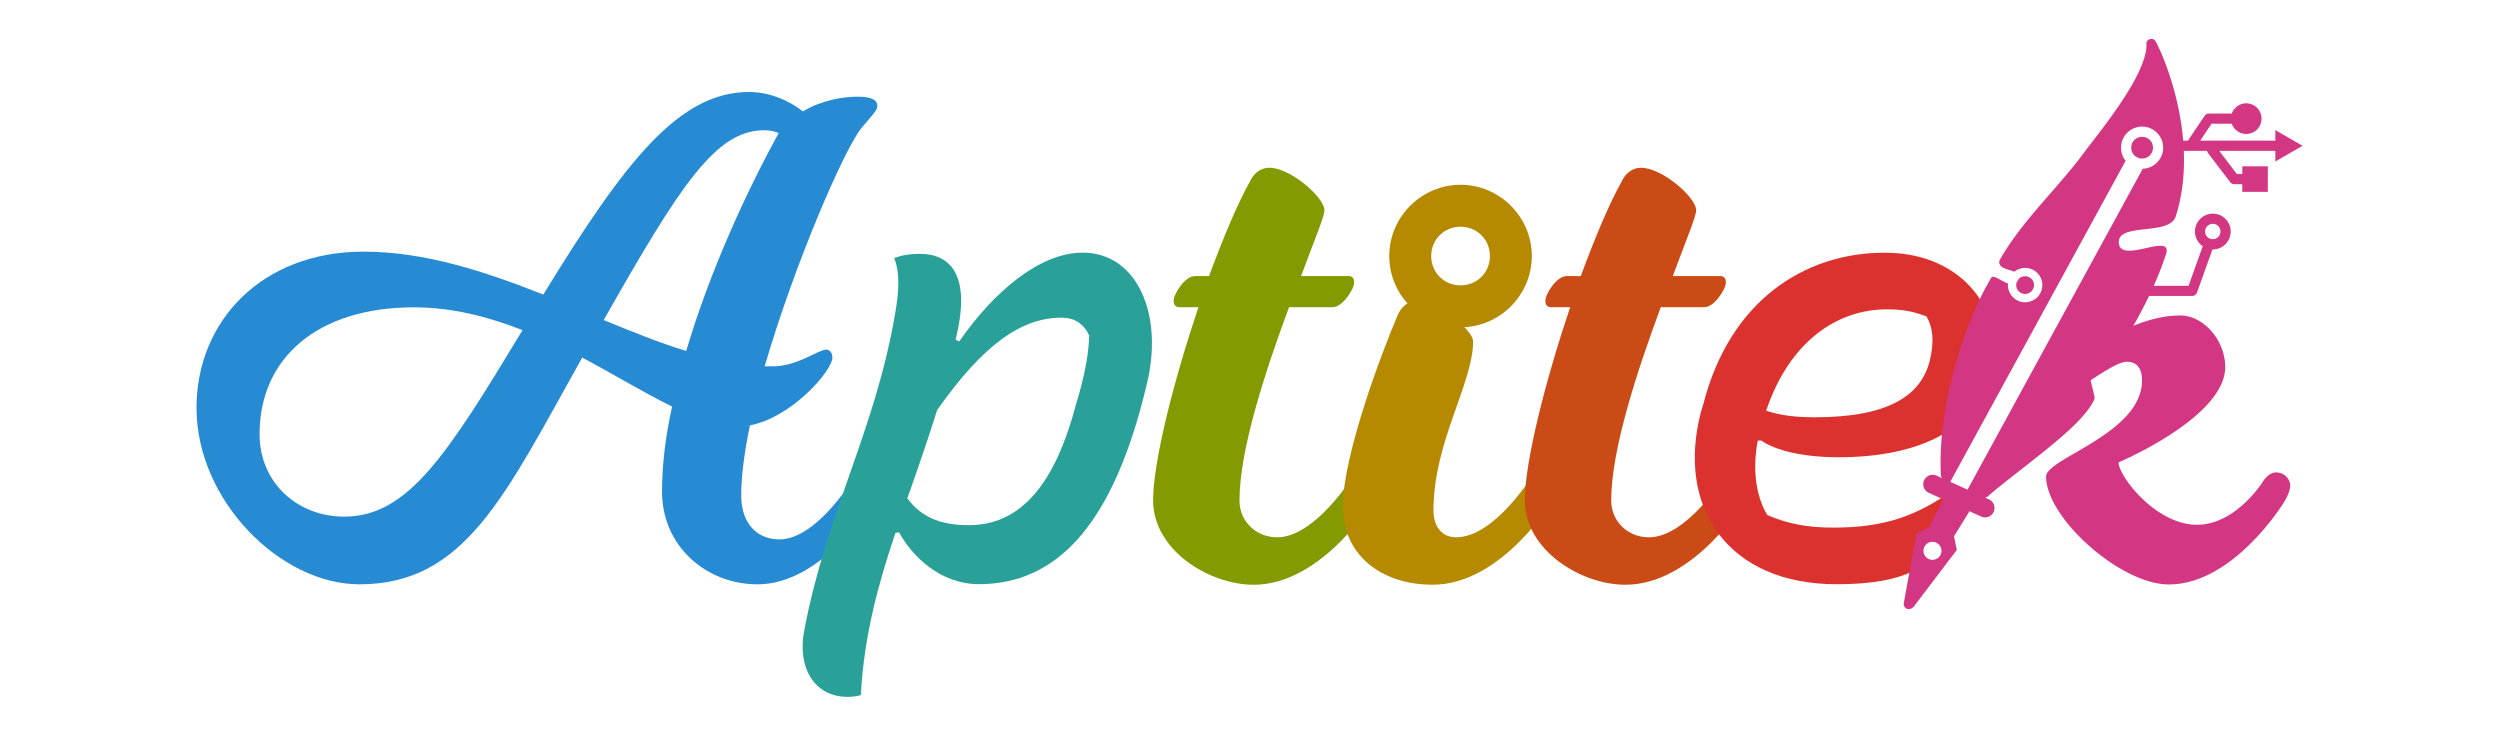
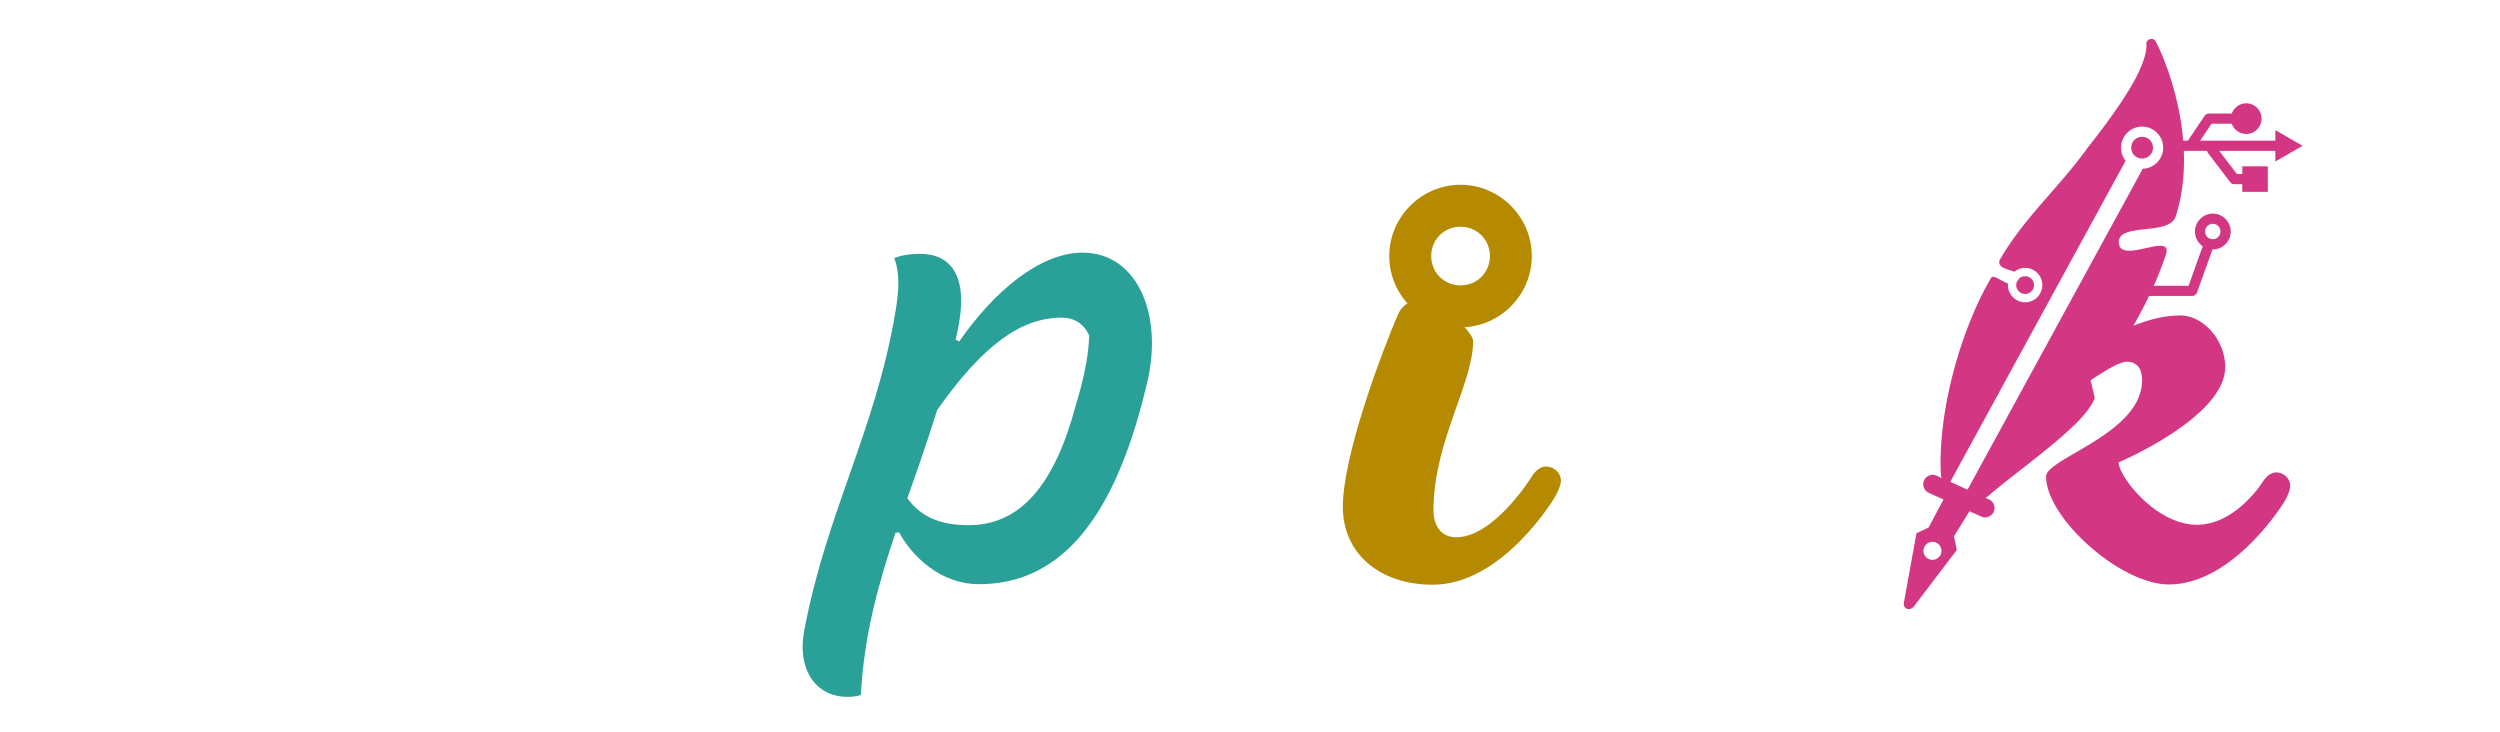
<svg xmlns="http://www.w3.org/2000/svg" xmlns:ns1="http://www.inkscape.org/namespaces/inkscape" xmlns:ns2="http://sodipodi.sourceforge.net/DTD/sodipodi-0.dtd" width="1024" height="300" viewBox="0 0 270.933 79.375" version="1.1" id="svg1" ns1:version="1.4.2 (ebf0e940d0, 2025-05-08)" ns2:docname="Aptitek.04.svg" ns1:export-filename="Aptitek.04.png" ns1:export-xdpi="96" ns1:export-ydpi="96">
  <ns2:namedview id="namedview1" pagecolor="#505050" bordercolor="#ffffff" borderopacity="1" ns1:showpageshadow="0" ns1:pageopacity="0" ns1:pagecheckerboard="1" ns1:deskcolor="#505050" ns1:document-units="mm" ns1:zoom="0.64113914" ns1:cx="355.61704" ns1:cy="400.84903" ns1:window-width="2560" ns1:window-height="1379" ns1:window-x="2160" ns1:window-y="1230" ns1:window-maximized="1" ns1:current-layer="g137" />
  <defs id="defs1" />
  <g ns1:label="Layer 1" ns1:groupmode="layer" id="layer1">
    <g id="g137" transform="matrix(2.862,0,0,2.862,492.247,-1090.092)">
-       <path style="font-weight:normal;font-size:25.4px;font-family:Milkshake;-inkscape-font-specification:Milkshake;fill:#268bd2;stroke-width:0.265" d="m -143.319,403.012 c 2.515,0 4.369,-3.124 4.369,-3.124 0,0 0.229,-0.381 0.229,-0.61 0,-0.279 -0.254,-0.508 -0.533,-0.508 -0.305,0 -0.508,0.356 -0.508,0.356 0,0 -1.346,2.184 -2.718,2.184 -0.762,0 -1.448,-0.508 -1.448,-1.676 0,-0.737 0.127,-1.651 0.33,-2.642 1.6,-0.305 3.124,-2.083 3.124,-2.565 0,-0.203 -0.127,-0.305 -0.229,-0.305 -0.305,0 -1.092,0.635 -2.032,0.635 h -0.305 c 1.143,-3.912 2.997,-8.179 3.658,-9.017 0.432,-0.508 0.61,-0.686 0.61,-0.838 0,-0.254 -0.254,-0.356 -0.762,-0.356 -0.533,0 -1.346,0.127 -2.057,0.559 -0.178,-0.152 -0.991,-0.737 -2.032,-0.737 -2.642,0 -4.674,2.565 -7.798,7.671 -2.184,-0.864 -4.47,-1.626 -6.807,-1.626 -3.835,0 -6.325,2.616 -6.325,5.918 0,3.505 3.175,6.68 6.172,6.68 4.013,0 5.512,-3.378 8.433,-8.585 1.245,0.66 2.362,1.346 3.404,1.854 -0.254,1.143 -0.381,2.235 -0.381,3.226 0,2.083 1.702,3.505 3.607,3.505 z m -15.646,-2.565 c -1.753,0 -3.2,-1.27 -3.2,-3.124 0,-2.896 2.21,-4.801 5.842,-4.801 1.448,0 2.819,0.356 4.115,0.864 -2.87,4.75 -4.343,7.061 -6.756,7.061 z m 9.83,-7.442 c 2.896,-5.105 4.242,-7.188 6.071,-7.188 0.254,0 0.406,0.051 0.559,0.102 -1.245,2.261 -2.616,5.258 -3.505,8.255 -1.016,-0.305 -2.057,-0.737 -3.124,-1.168 z" id="path130" />
      <path style="font-style:italic;font-weight:500;font-size:22.578px;font-family:'Recursive Sans Casual Static';-inkscape-font-specification:'Recursive Sans Casual Static Medium Italic';letter-spacing:-1.246px;word-spacing:-0.011px;fill:#2aa198;stroke-width:0.265" d="m -138.133,390.656 c 0.226,0.587 0.181,1.287 0.023,2.167 -0.768,4.425 -2.596,7.496 -3.432,11.944 -0.271,1.4 0.384,2.506 1.648,2.506 0.158,0 0.339,-0.023 0.497,-0.068 0.113,-2.213 0.655,-4.199 1.31,-6.141 l 0.135,-0.023 c 0.497,0.903 1.558,1.964 3.025,1.964 2.913,0 4.967,-2.19 6.209,-6.977 l 0.135,-0.542 c 0.677,-2.664 -0.339,-5.035 -2.416,-5.035 -1.603,0 -3.342,1.445 -4.674,3.364 l -0.135,-0.068 c 0.023,-0.068 0.023,-0.135 0.045,-0.203 0.519,-2.28 -0.271,-3.048 -1.4,-3.048 -0.361,0 -0.655,0.045 -0.971,0.158 z m 6.344,2.258 c 0.474,0 0.835,0.226 1.039,0.677 -0.023,0.655 -0.135,1.31 -0.384,2.213 l -0.113,0.384 c -0.79,3.003 -2.077,4.583 -4.064,4.583 -1.084,0 -1.806,-0.316 -2.326,-1.016 0.384,-1.084 0.768,-2.19 1.129,-3.342 1.761,-2.506 3.206,-3.5 4.719,-3.5 z" id="path131" />
-       <path style="font-style:italic;font-weight:normal;font-size:26.811px;font-family:Milkshake;-inkscape-font-specification:'Milkshake Italic';word-spacing:-0.011px;fill:#859900;stroke-width:0.265" d="m -123.639,401.23 c -0.778,0 -1.421,-0.59 -1.421,-1.394 0,-1.93 0.992,-4.933 1.877,-7.319 h 1.662 c 0.349,0 0.804,-0.67 0.804,-0.938 0,-0.161 -0.08,-0.241 -0.214,-0.241 h -1.796 c 0.483,-1.314 0.885,-2.252 0.885,-2.493 0,-0.483 -1.287,-1.609 -2.091,-1.609 -0.322,0 -0.59,0.214 -0.724,0.509 -0.483,0.858 -1.019,2.145 -1.555,3.593 h -0.536 c -0.375,0 -0.804,0.67 -0.804,0.938 0,0.161 0.08,0.241 0.214,0.241 h 0.724 c -0.938,2.788 -1.716,5.845 -1.716,7.319 0,1.877 2.118,3.191 3.807,3.191 2.654,0 4.612,-3.298 4.612,-3.298 0,0 0.241,-0.402 0.241,-0.643 0,-0.295 -0.268,-0.536 -0.563,-0.536 -0.322,0 -0.536,0.375 -0.536,0.375 0,0 -1.421,2.306 -2.869,2.306 z" id="path132" />
      <path style="font-style:italic;font-weight:normal;font-size:26.811px;font-family:Milkshake;-inkscape-font-specification:'Milkshake Italic';word-spacing:-0.011px;fill:#b58900;stroke-width:0.265" d="m -117.714,400.211 c 0,-2.601 1.501,-4.799 1.501,-6.408 0,-0.402 -1.314,-1.528 -2.118,-1.528 -0.322,0 -0.59,0.214 -0.724,0.509 -0.643,1.501 -2.091,5.362 -2.091,7.293 0,1.743 1.367,2.949 3.405,2.949 2.654,0 4.612,-3.298 4.612,-3.298 0,0 0.241,-0.402 0.241,-0.643 0,-0.295 -0.268,-0.536 -0.563,-0.536 -0.322,0 -0.536,0.375 -0.536,0.375 0,0 -1.421,2.306 -2.869,2.306 -0.536,0 -0.858,-0.402 -0.858,-1.019 z" id="path133" ns2:nodetypes="ssscsscsscss" />
-       <path style="font-style:italic;font-weight:normal;font-size:26.811px;font-family:Milkshake;-inkscape-font-specification:'Milkshake Italic';word-spacing:-0.011px;fill:#cb4b16;stroke-width:0.265" d="m -109.563,401.23 c -0.778,0 -1.421,-0.59 -1.421,-1.394 0,-1.93 0.992,-4.933 1.877,-7.319 h 1.662 c 0.349,0 0.804,-0.67 0.804,-0.938 0,-0.161 -0.08,-0.241 -0.214,-0.241 h -1.796 c 0.483,-1.314 0.885,-2.252 0.885,-2.493 0,-0.483 -1.287,-1.609 -2.091,-1.609 -0.322,0 -0.59,0.214 -0.724,0.509 -0.483,0.858 -1.019,2.145 -1.555,3.593 h -0.536 c -0.375,0 -0.804,0.67 -0.804,0.938 0,0.161 0.08,0.241 0.214,0.241 h 0.724 c -0.938,2.788 -1.716,5.845 -1.716,7.319 0,1.877 2.118,3.191 3.807,3.191 2.654,0 4.612,-3.298 4.612,-3.298 0,0 0.241,-0.402 0.241,-0.643 0,-0.295 -0.268,-0.536 -0.563,-0.536 -0.322,0 -0.536,0.375 -0.536,0.375 0,0 -1.421,2.306 -2.869,2.306 z" id="path134" />
-       <path style="font-style:italic;font-weight:500;font-size:22.578px;font-family:'Recursive Sans Casual Static';-inkscape-font-specification:'Recursive Sans Casual Static Medium Italic';word-spacing:-0.011px;fill:#dc322f;stroke-width:0.265" d="m -100.625,390.453 c -3.071,0 -5.87,1.851 -6.864,5.712 l -0.09,0.294 c -0.971,3.68 1.061,6.548 5.125,6.548 1.389,0 2.318,-0.182 3.043,-0.563 0.265,-0.139 0.062,-0.835 0.285,-1.028 0.474,-0.406 1.232,-0.328 1.458,-1.186 0.068,-0.316 0.069,-0.338 0.069,-0.744 h -0.135 c -0.128,0.094 -0.21,-0.109 -0.334,-0.022 -1.305,0.91 -2.479,1.399 -4.498,1.399 -0.971,0 -1.716,-0.135 -2.506,-0.474 -0.452,-0.745 -0.564,-1.784 -0.361,-2.822 h 0.135 c 0.497,0.361 1.558,0.632 2.913,0.632 3.116,0 5.238,-1.084 5.78,-3.229 l 0.045,-0.181 c 0.474,-1.942 -0.971,-4.335 -4.064,-4.335 z m 0.068,2.145 c 0.632,0 1.061,0.09 1.513,0.271 0.226,0.384 0.316,0.903 0.113,1.716 -0.339,1.264 -1.535,2.1 -4.335,2.1 -0.745,0 -1.31,-0.068 -1.851,-0.248 0.881,-2.619 2.687,-3.838 4.561,-3.838 z" id="path136" ns2:nodetypes="sccssccccsscccsccsssccscs" />
      <path id="path107-7" style="font-weight:bold;font-size:25.4px;font-family:Milkshake;-inkscape-font-specification:'Milkshake Bold';fill:#d33682;stroke-width:0.265" d="m -90.541,382.359 c -0.096,0.005 -0.188,0.081 -0.178,0.201 0.028,0.364 -0.205,0.973 -0.619,1.666 -0.414,0.693 -0.994,1.48 -1.613,2.263 -1.038,1.457 -2.438,2.684 -3.325,4.247 -0.091,0.3 0.311,0.335 0.557,0.438 0.112,-0.091 0.255,-0.145 0.409,-0.145 0.358,0 0.652,0.292 0.652,0.65 0,0.358 -0.294,0.652 -0.652,0.652 -0.358,0 -0.652,-0.294 -0.652,-0.652 0,-0.021 0.001,-0.042 0.003,-0.062 -0.265,-0.087 -0.557,-0.346 -0.635,-0.215 -1.058,1.775 -2.037,4.916 -1.906,7.474 0.002,0.044 0.019,0.084 0.048,0.116 l -0.211,-0.096 a 0.357,0.357 0 0 0 -0.473,0.178 0.357,0.357 0 0 0 0.178,0.473 l 0.556,0.251 -0.564,1.062 -0.459,0.219 -0.478,2.634 c 0,0 -0.033,0.154 0.109,0.219 0.141,0.065 0.264,-0.073 0.264,-0.073 l 1.634,-2.152 -0.109,-0.514 0.588,-0.949 0.443,0.2 a 0.357,0.357 0 0 0 0.473,-0.177 0.357,0.357 0 0 0 -0.18,-0.473 l -0.152,-0.069 c 0.041,-0.002 0.081,-0.018 0.113,-0.046 0.494,-0.442 1.374,-1.089 2.187,-1.752 0.814,-0.663 1.566,-1.32 1.836,-1.908 0.017,-0.037 0.021,-0.078 0.012,-0.117 -0.053,-0.235 -0.103,-0.439 -0.147,-0.618 0.413,-0.266 1.058,-0.701 1.364,-0.701 0.356,0 0.584,0.203 0.584,0.711 0,2.007 -3.632,2.947 -3.632,3.632 0,1.575 2.819,4.089 4.648,4.089 2.464,0 4.369,-3.124 4.369,-3.124 0,0 0.228,-0.381 0.228,-0.61 0,-0.279 -0.254,-0.508 -0.533,-0.508 -0.305,0 -0.508,0.356 -0.508,0.356 0,0 -1.016,1.626 -2.489,1.626 -1.575,0 -2.972,-1.854 -2.972,-2.362 0,0 4.039,-1.702 4.039,-3.607 0,-1.041 -0.838,-1.956 -1.702,-1.956 -0.706,0 -1.369,0.223 -1.778,0.394 0.215,-0.373 0.414,-0.751 0.596,-1.133 h 1.633 a 0.193,0.193 0 0 0 0.182,-0.127 l 0.587,-1.635 c 0.005,1.1e-4 0.01,0 0.015,0 0.372,0 0.675,-0.306 0.675,-0.677 0,-0.372 -0.304,-0.678 -0.675,-0.678 -0.372,0 -0.678,0.306 -0.678,0.678 0,0.23 0.117,0.434 0.294,0.557 l -0.536,1.498 h -1.319 c 0.172,-0.389 0.326,-0.782 0.46,-1.178 0.303,-0.895 -1.709,0.373 -1.781,-0.435 -0.072,-0.807 1.909,-0.258 2.152,-1.013 0.264,-0.818 0.341,-1.67 0.307,-2.483 h 0.882 a 0.193,0.193 0 0 0 0.036,0.084 l 0.84,1.101 a 0.193,0.193 0 0 0 0.154,0.076 h 0.303 v 0.29 h 0.967 v -0.966 h -0.967 v 0.29 h -0.207 l -0.666,-0.875 h 2.125 v 0.403 l 1.029,-0.596 -1.029,-0.594 v 0.4 h -2.847 l 0.431,-0.641 h 0.766 c 0.08,0.225 0.294,0.387 0.547,0.387 0.32,0 0.58,-0.26 0.58,-0.58 0,-0.32 -0.26,-0.58 -0.58,-0.58 -0.247,0 -0.464,0.161 -0.546,0.386 h -0.868 c -0.064,1.5e-4 -0.124,0.032 -0.16,0.086 l -0.609,0.904 c -0.008,0.012 -0.014,0.024 -0.02,0.037 h -0.184 c -0.144,-1.711 -0.74,-3.193 -1.037,-3.747 -0.033,-0.07 -0.094,-0.102 -0.155,-0.105 -0.006,-3.1e-4 -0.013,-3.3e-4 -0.019,0 z m -0.34,3.32 c 0.439,0 0.799,0.358 0.799,0.797 0,0.433 -0.351,0.79 -0.782,0.799 a 0.357,0.357 0 0 1 -0.028,0.066 l -6.595,12.078 a 0.357,0.357 0 0 1 -0.004,0.007 l -0.649,-0.294 a 0.357,0.357 0 0 1 0.025,-0.057 l 6.596,-12.076 a 0.357,0.357 0 0 1 0.015,-0.025 c -0.11,-0.137 -0.175,-0.31 -0.175,-0.498 0,-0.439 0.36,-0.797 0.798,-0.797 z m 0,0.387 c -0.23,0 -0.412,0.18 -0.412,0.41 0,0.154 0.081,0.286 0.204,0.357 a 0.357,0.357 0 0 1 0.054,0.024 0.357,0.357 0 0 1 0.012,0.007 c 0.044,0.016 0.092,0.024 0.142,0.024 0.23,0 0.412,-0.182 0.412,-0.412 0,-0.23 -0.183,-0.41 -0.412,-0.41 z m 2.677,3.294 c 0.163,0 0.289,0.128 0.289,0.291 0,0.163 -0.126,0.291 -0.289,0.291 -0.163,0 -0.291,-0.128 -0.291,-0.291 0,-0.163 0.128,-0.291 0.291,-0.291 z m -7.107,1.985 c -0.098,0 -0.185,0.04 -0.246,0.105 -0.005,0.013 -0.011,0.026 -0.018,0.039 -0.016,0.031 -0.034,0.056 -0.053,0.077 -0.012,0.035 -0.019,0.073 -0.019,0.113 0,0.187 0.149,0.336 0.336,0.336 0.187,0 0.336,-0.149 0.336,-0.336 0,-0.187 -0.148,-0.334 -0.336,-0.334 z m -3.508,10.057 a 0.341,0.341 0 0 1 0.341,0.341 0.341,0.341 0 0 1 -0.341,0.341 0.341,0.341 0 0 1 -0.341,-0.341 0.341,0.341 0 0 1 0.341,-0.341 z" />
      <path style="baseline-shift:baseline;display:inline;overflow:visible;vector-effect:none;fill:#b58900;stroke-linecap:round;stroke-linejoin:round;paint-order:stroke fill markers;enable-background:accumulate;stop-color:#000000;stop-opacity:1;opacity:1" d="m -116.689,387.881 c -1.481,0 -2.699,1.218 -2.699,2.699 0,1.481 1.218,2.699 2.699,2.699 1.481,0 2.699,-1.218 2.699,-2.699 0,-1.481 -1.218,-2.699 -2.699,-2.699 z m 0,1.588 c 0.623,0 1.113,0.488 1.113,1.111 0,0.623 -0.49,1.111 -1.113,1.111 -0.623,0 -1.111,-0.488 -1.111,-1.111 0,-0.623 0.488,-1.111 1.111,-1.111 z" id="path137" />
    </g>
  </g>
</svg>